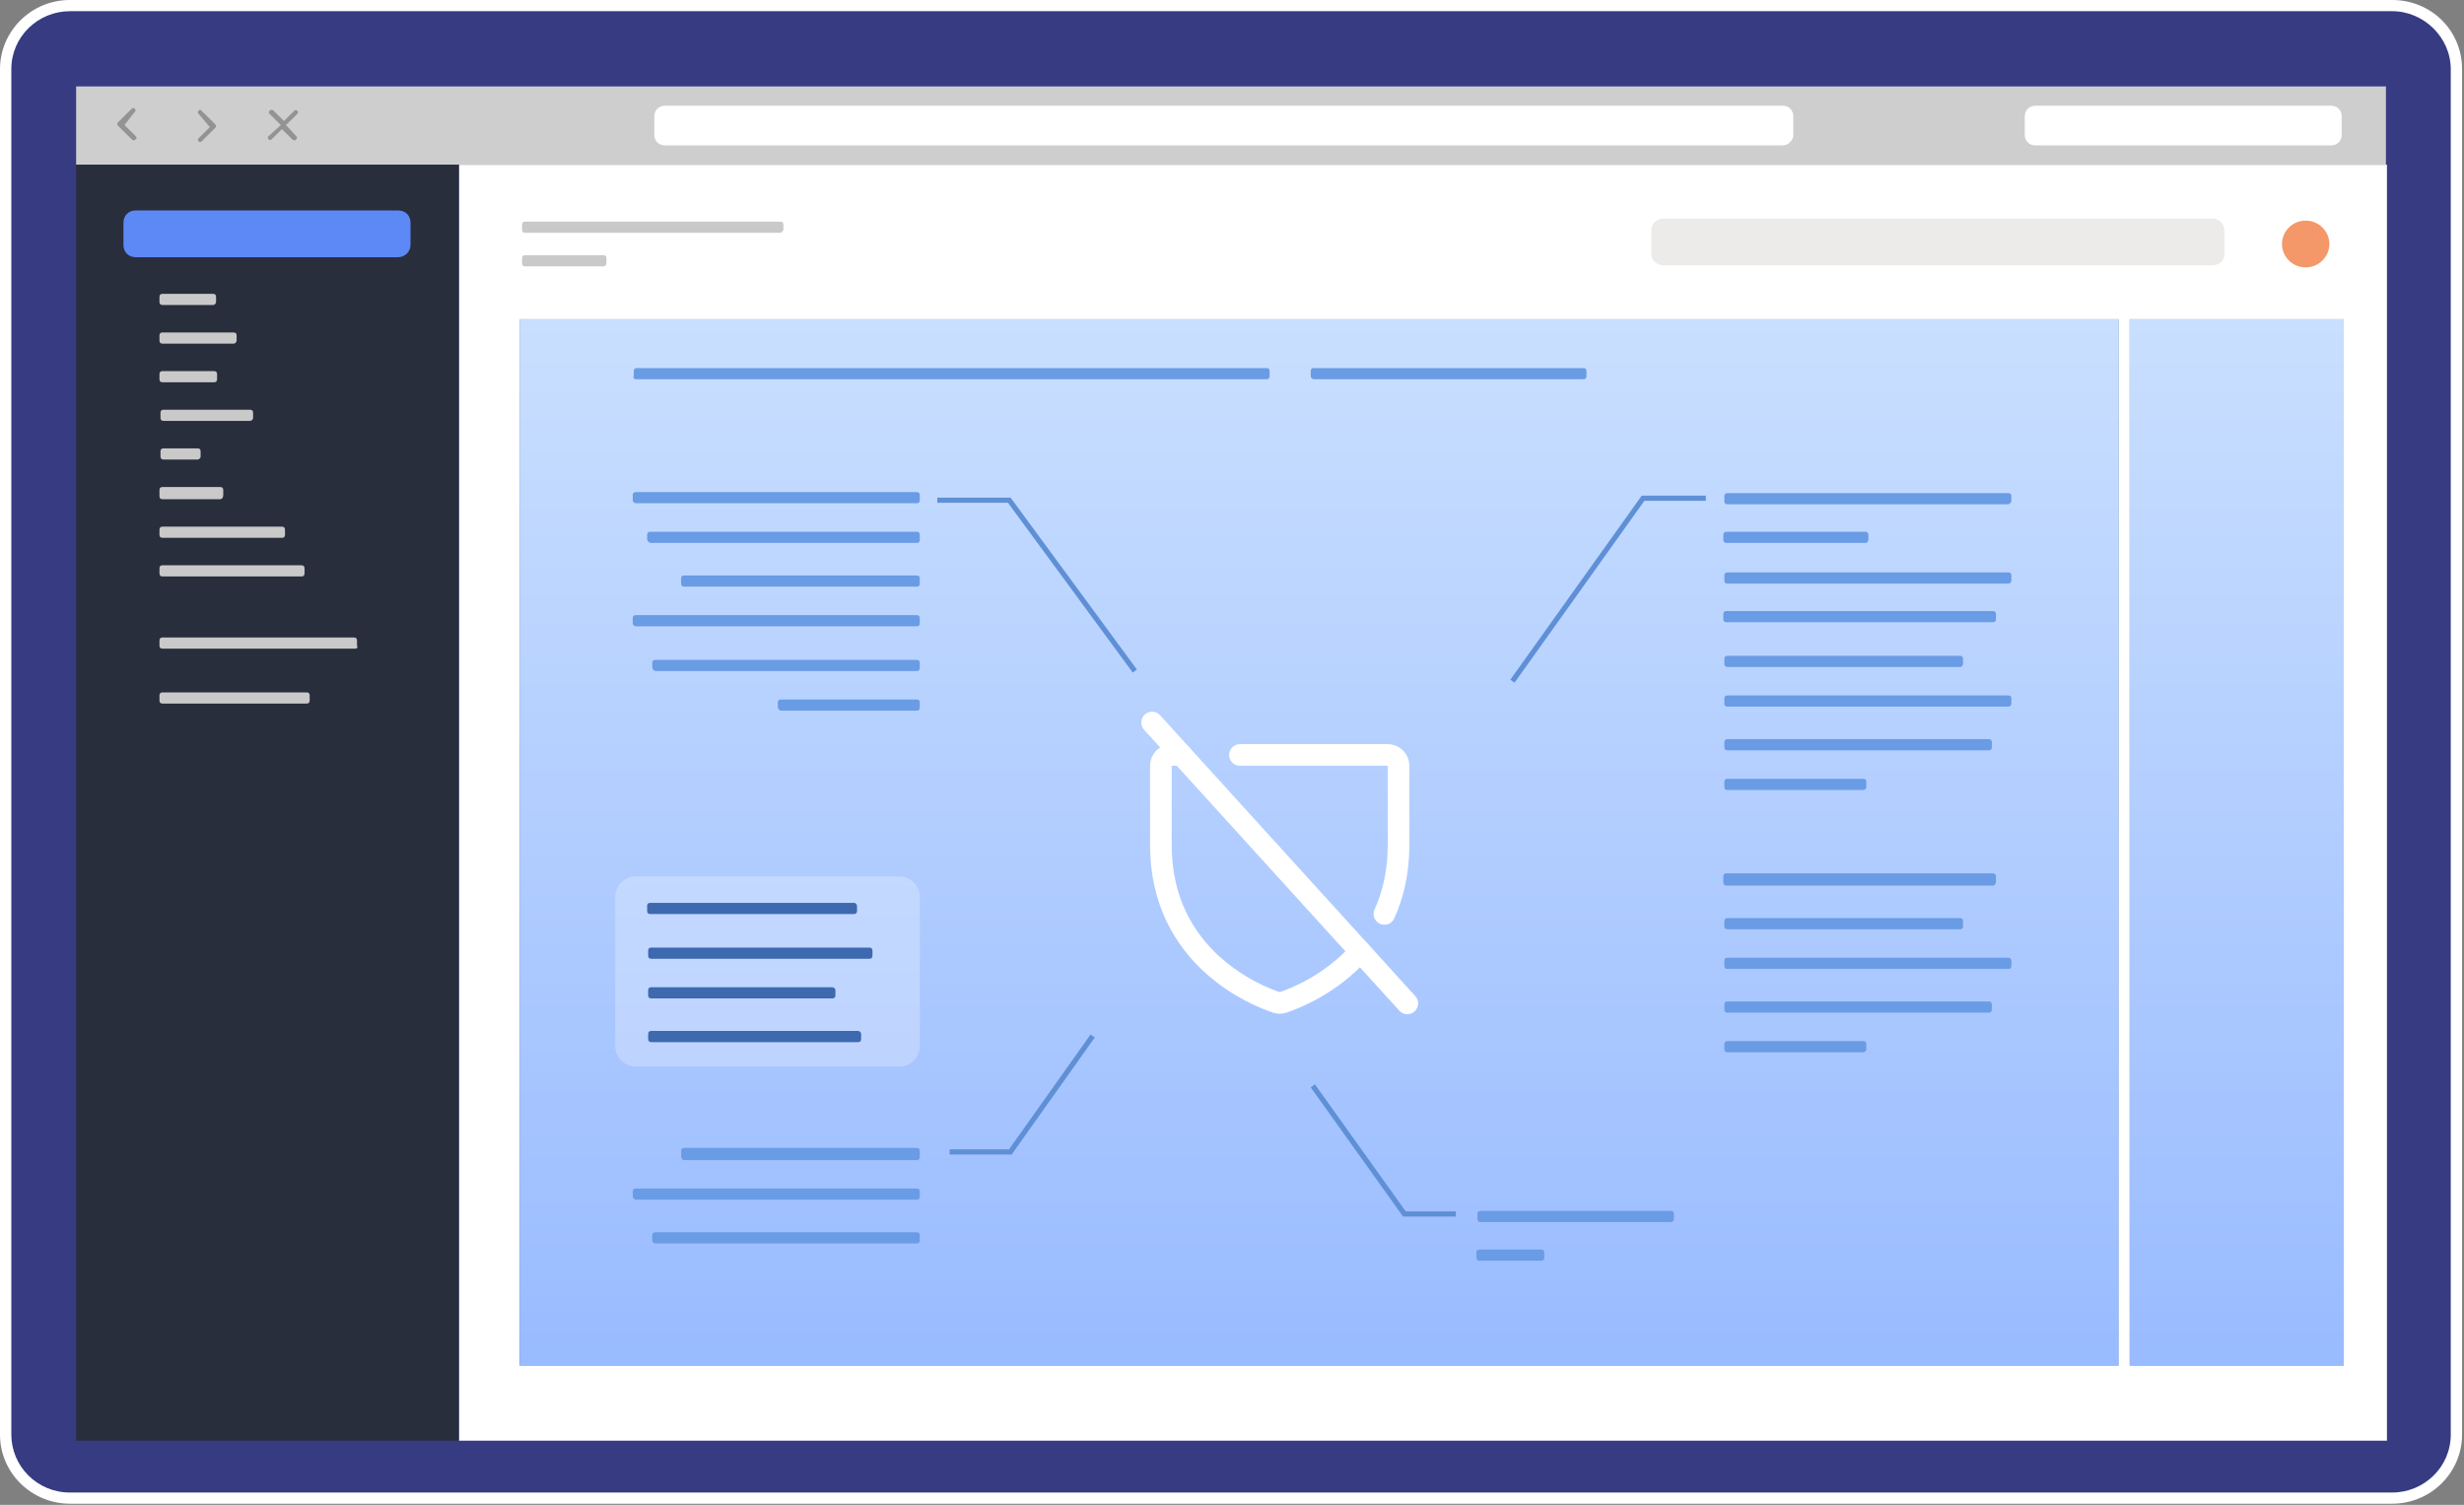
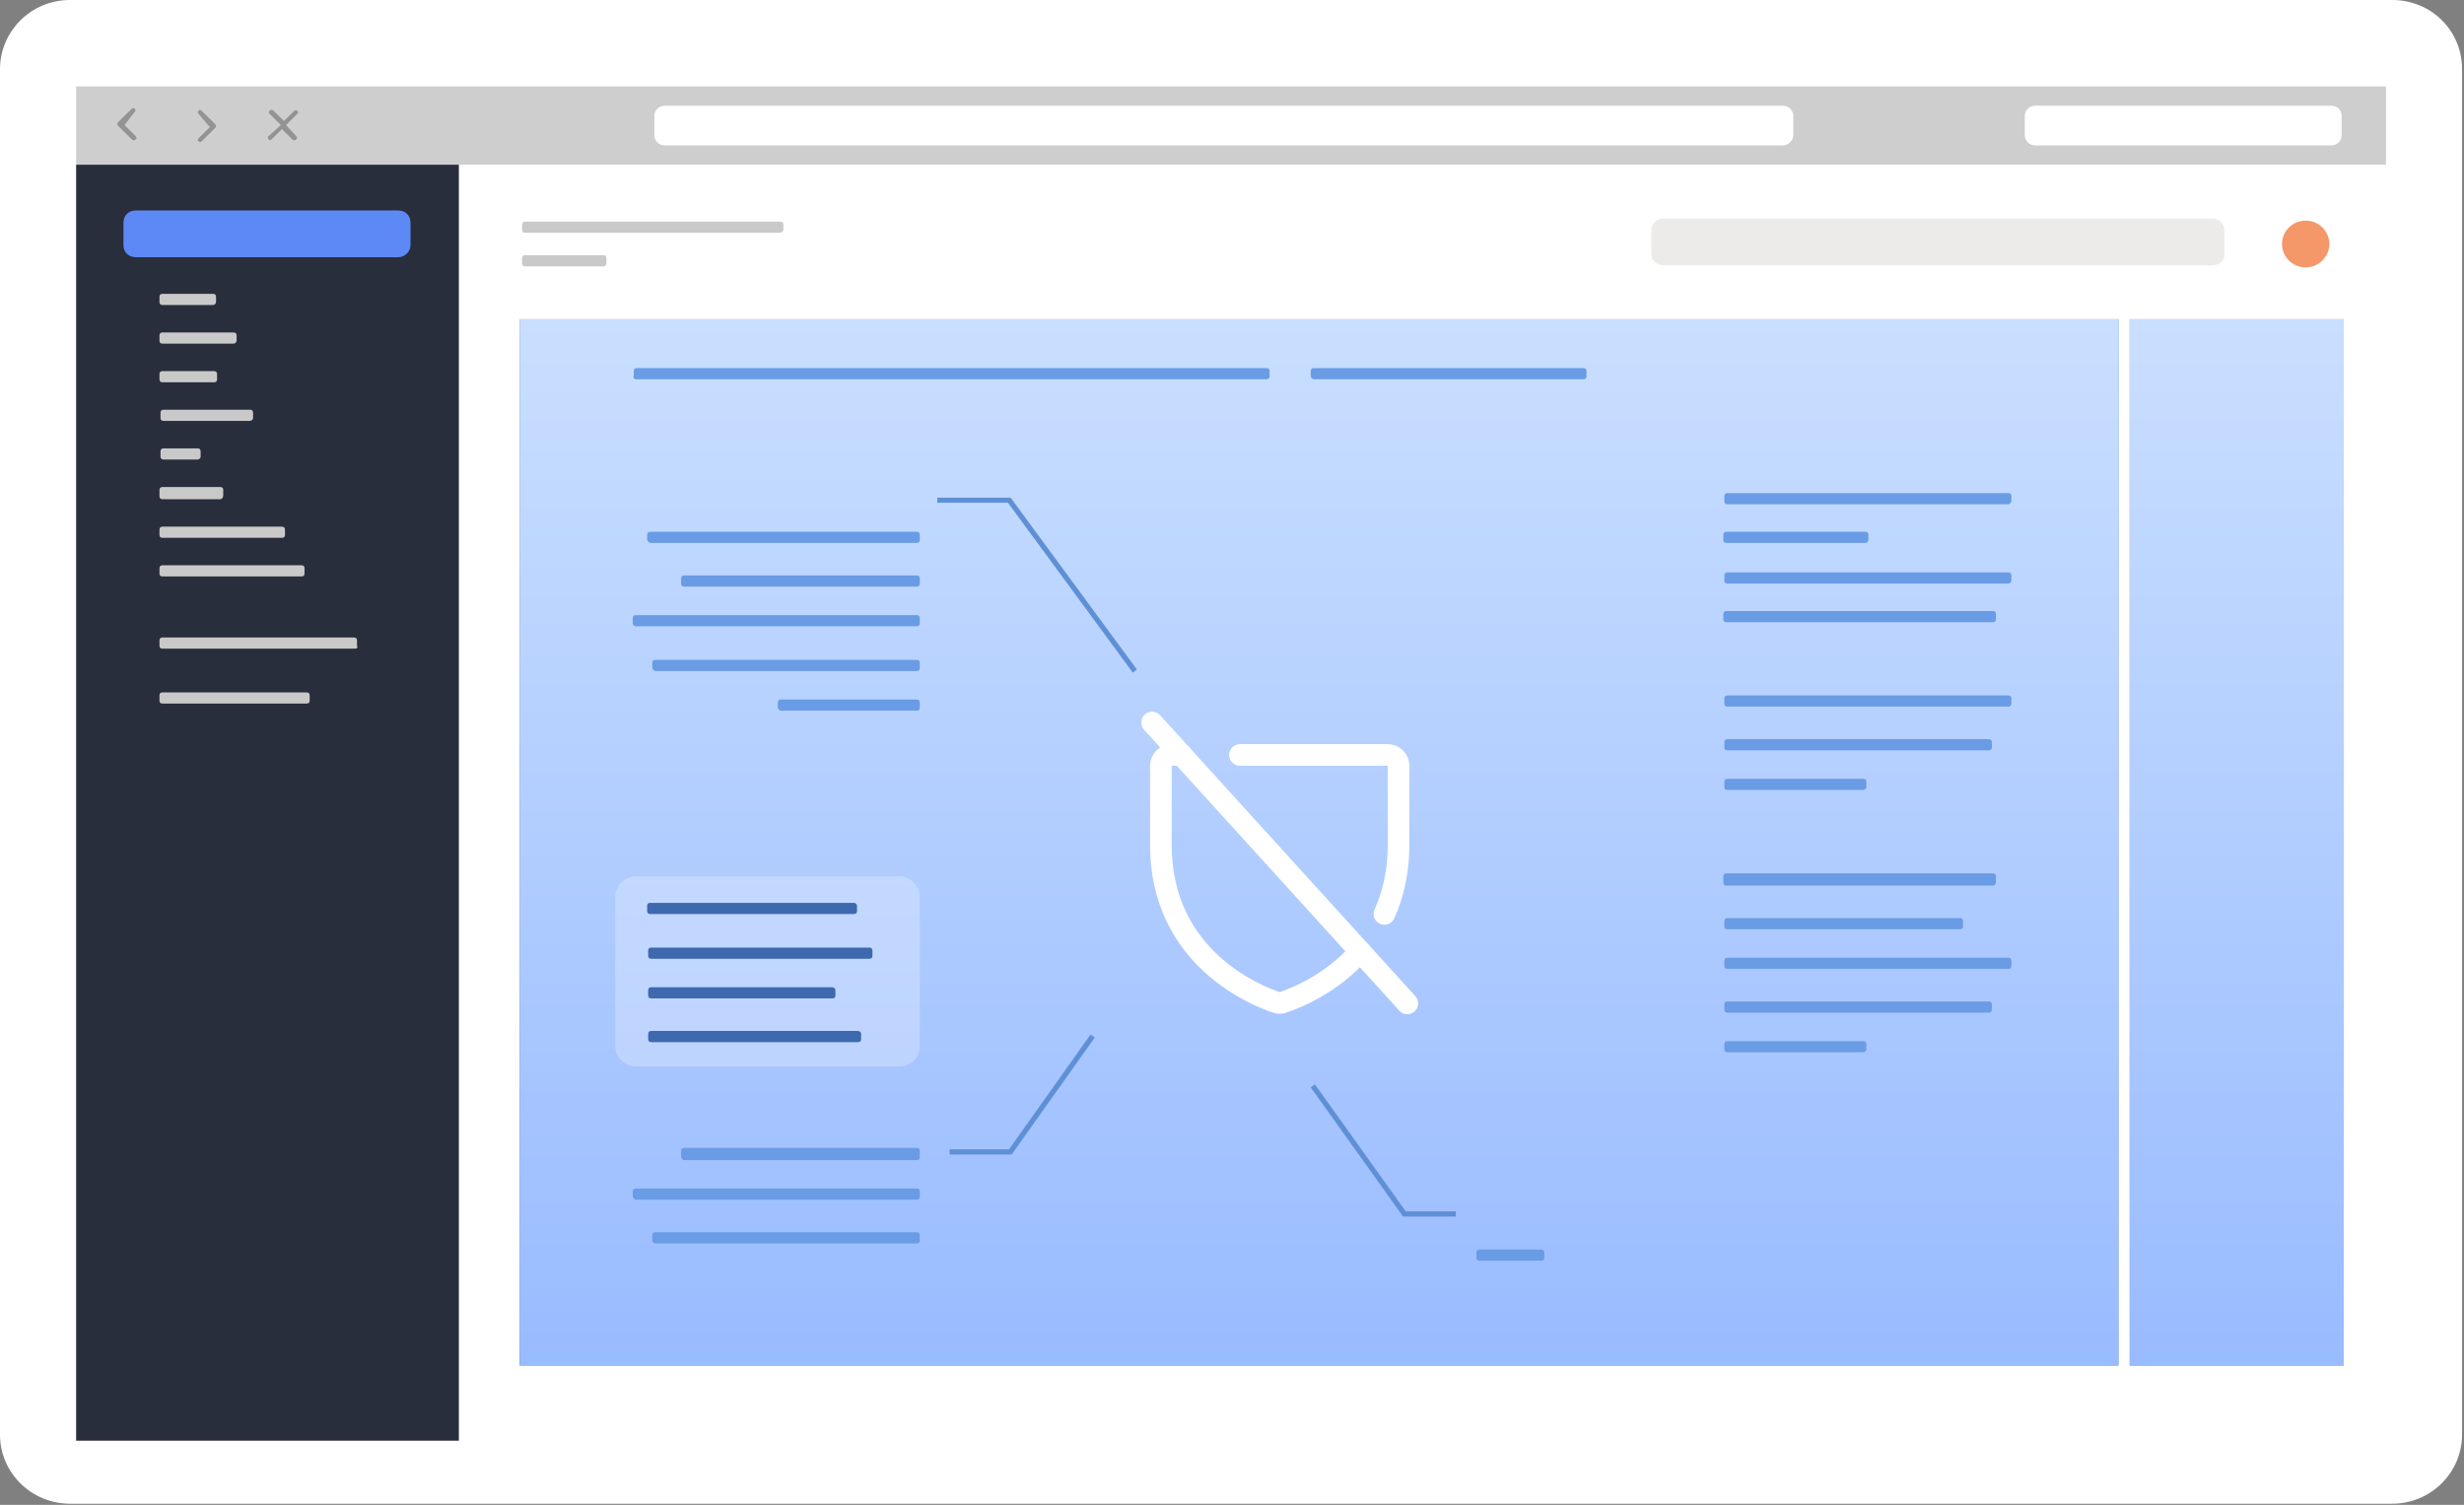
<svg xmlns="http://www.w3.org/2000/svg" width="316" height="193" viewBox="0 0 316 193" fill="none">
  <rect x="0" y="0" width="316" height="193" fill="#808080" stroke="none" />
  <path d="M306.78 0H8.973C3.958 0 0 4.042 0 8.867V183.982C0 188.937 4.09 192.849 8.973 192.849H306.78C311.794 192.849 315.753 188.806 315.753 183.982V8.867C315.753 3.912 311.794 0 306.78 0Z" fill="white" />
-   <path d="M306.781 1.435H8.973C4.883 1.435 1.452 4.694 1.452 8.867V183.982C1.452 188.024 4.751 191.415 8.973 191.415H306.781C310.871 191.415 314.302 188.155 314.302 183.982V8.867C314.302 4.825 310.871 1.435 306.781 1.435Z" fill="#373B82" />
  <path d="M306.119 21.123H58.848V184.764H306.119V21.123Z" fill="white" />
  <path d="M305.987 11.082H9.763V21.122H305.987V11.082Z" fill="#CECECE" />
  <path d="M228.665 18.645H85.237C84.446 18.645 83.918 17.993 83.918 17.341V14.864C83.918 14.081 84.578 13.56 85.237 13.56H228.665C229.457 13.56 229.985 14.211 229.985 14.864V17.341C229.985 17.993 229.325 18.645 228.665 18.645Z" fill="white" />
  <path d="M298.994 18.645H260.992C260.201 18.645 259.673 17.993 259.673 17.341V14.864C259.673 14.081 260.333 13.56 260.992 13.56H298.994C299.785 13.56 300.313 14.211 300.313 14.864V17.341C300.313 17.993 299.785 18.645 298.994 18.645Z" fill="white" />
  <path d="M17.152 17.992C17.02 17.992 17.02 17.992 16.888 17.862L15.173 16.167C15.173 16.167 15.041 16.037 15.041 15.906C15.041 15.776 15.041 15.776 15.173 15.645L16.888 13.95C17.02 13.82 17.152 13.82 17.284 13.95C17.416 14.081 17.416 14.211 17.284 14.341L15.965 16.037L17.416 17.471C17.548 17.601 17.548 17.732 17.416 17.862C17.284 17.992 17.152 17.992 17.152 17.992Z" fill="#939393" />
  <path d="M25.596 14.082C25.728 14.082 25.728 14.082 25.86 14.212L27.575 15.908C27.575 15.908 27.707 16.038 27.707 16.168C27.707 16.299 27.707 16.299 27.575 16.429L25.86 18.124C25.728 18.255 25.596 18.255 25.464 18.124C25.332 17.994 25.332 17.863 25.464 17.733L26.916 16.299L25.464 14.604C25.332 14.473 25.332 14.343 25.464 14.212L25.596 14.082Z" fill="#939393" />
  <path d="M36.68 16.038L38.131 14.604C38.263 14.473 38.263 14.343 38.131 14.212C37.999 14.082 37.867 14.082 37.736 14.212L36.416 15.516L35.097 14.212C35.097 14.212 34.965 14.082 34.833 14.082C34.701 14.082 34.701 14.082 34.569 14.212C34.437 14.343 34.437 14.473 34.569 14.604L36.02 16.038L34.437 17.472C34.305 17.603 34.305 17.733 34.437 17.863C34.569 17.994 34.701 17.994 34.833 17.863L36.152 16.559L37.472 17.863C37.472 17.863 37.604 17.994 37.736 17.994C37.867 17.994 37.867 17.994 37.999 17.863C38.131 17.733 38.131 17.603 37.999 17.472L36.68 16.038Z" fill="#939393" />
  <path d="M271.68 40.942H66.632V175.115H271.68V40.942Z" fill="#3E69AF" />
  <path d="M271.68 40.942H66.632V175.115H271.68V40.942Z" fill="url(#paint0_linear_596_2423)" />
  <path d="M147.753 92.662L180.483 128.683" stroke="white" stroke-width="2.771" stroke-linecap="round" stroke-linejoin="round" />
  <path d="M174.429 122.02C170.693 126.27 165.969 128.079 164.544 128.552C164.268 128.647 163.969 128.647 163.693 128.552C161.227 127.734 148.879 122.914 148.879 108.364V98.205C148.879 97.837 149.025 97.485 149.285 97.225C149.545 96.965 149.897 96.819 150.264 96.819H151.53" stroke="white" stroke-width="2.771" stroke-linecap="round" stroke-linejoin="round" />
  <path d="M159.019 96.819H177.974C178.341 96.819 178.694 96.965 178.953 97.225C179.213 97.485 179.359 97.837 179.359 98.205V108.364C179.359 111.843 178.653 114.765 177.546 117.209" stroke="white" stroke-width="2.771" stroke-linecap="round" stroke-linejoin="round" />
  <path d="M300.577 40.942H273.132V175.115H300.577V40.942Z" fill="#3E69AF" />
  <path d="M300.577 40.942H273.132V175.115H300.577V40.942Z" fill="url(#paint1_linear_596_2423)" />
  <path d="M58.847 21.123H9.763V184.764H58.847V21.123Z" fill="#292E3D" />
  <path d="M257.561 64.675H221.539C221.276 64.675 221.144 64.545 221.144 64.284V63.632C221.144 63.372 221.276 63.241 221.539 63.241H257.561C257.825 63.241 257.957 63.372 257.957 63.632V64.284C257.957 64.415 257.693 64.675 257.561 64.675Z" fill="#6A9CE5" />
  <path d="M239.221 69.63H221.408C221.144 69.63 221.012 69.499 221.012 69.238V68.587C221.012 68.326 221.144 68.195 221.408 68.195H239.221C239.485 68.195 239.616 68.326 239.616 68.587V69.238C239.616 69.369 239.485 69.63 239.221 69.63Z" fill="#6A9CE5" />
-   <path d="M214.283 156.731H189.872C189.609 156.731 189.477 156.601 189.477 156.34V155.688C189.477 155.427 189.609 155.297 189.872 155.297H214.283C214.547 155.297 214.679 155.427 214.679 155.688V156.34C214.679 156.601 214.415 156.731 214.283 156.731Z" fill="#6A9CE5" />
  <path d="M197.657 161.685H189.74C189.476 161.685 189.344 161.555 189.344 161.294V160.642C189.344 160.381 189.476 160.251 189.74 160.251H197.657C197.92 160.251 198.052 160.381 198.052 160.642V161.294C198.052 161.555 197.92 161.685 197.657 161.685Z" fill="#6A9CE5" />
  <path d="M145.537 86.059L129.44 64.153H120.203" stroke="#5F90D6" stroke-width="0.664" />
  <path d="M140.128 132.869L129.572 147.734H121.787" stroke="#5F90D6" stroke-width="0.664" />
  <path d="M168.364 139.258L180.108 155.687H186.705" stroke="#5F90D6" stroke-width="0.664" />
-   <path d="M193.962 87.363L210.719 63.893H218.768" stroke="#5F90D6" stroke-width="0.664" />
-   <path d="M81.542 64.544H117.564C117.828 64.544 117.96 64.413 117.96 64.153V63.501C117.96 63.24 117.828 63.109 117.564 63.109H81.542C81.278 63.109 81.147 63.24 81.147 63.501V64.153C81.147 64.413 81.41 64.544 81.542 64.544Z" fill="#6A9CE5" />
  <path d="M81.543 48.636H162.427C162.691 48.636 162.823 48.506 162.823 48.245V47.593C162.823 47.333 162.691 47.202 162.427 47.202H81.675C81.411 47.202 81.279 47.333 81.279 47.593V48.245C81.147 48.506 81.411 48.636 81.543 48.636Z" fill="#6A9CE5" />
  <path d="M168.495 48.636H203.066C203.33 48.636 203.462 48.506 203.462 48.245V47.593C203.462 47.333 203.33 47.202 203.066 47.202H168.495C168.232 47.202 168.1 47.333 168.1 47.593V48.245C168.1 48.506 168.364 48.636 168.495 48.636Z" fill="#6A9CE5" />
  <path d="M83.522 69.63H117.565C117.829 69.63 117.961 69.499 117.961 69.238V68.587C117.961 68.326 117.829 68.195 117.565 68.195H83.39C83.126 68.195 82.994 68.326 82.994 68.587V69.238C83.126 69.499 83.258 69.63 83.522 69.63Z" fill="#6A9CE5" />
  <path d="M87.745 75.236H117.565C117.829 75.236 117.961 75.106 117.961 74.845V74.193C117.961 73.932 117.829 73.802 117.565 73.802H87.745C87.481 73.802 87.349 73.932 87.349 74.193V74.845C87.349 75.106 87.481 75.236 87.745 75.236Z" fill="#6A9CE5" />
  <path d="M81.542 80.322H117.564C117.828 80.322 117.96 80.192 117.96 79.931V79.279C117.96 79.018 117.828 78.888 117.564 78.888H81.542C81.278 78.888 81.147 79.018 81.147 79.279V79.931C81.147 80.192 81.41 80.322 81.542 80.322Z" fill="#6A9CE5" />
  <path d="M84.049 86.059H117.564C117.828 86.059 117.96 85.929 117.96 85.668V85.016C117.96 84.755 117.828 84.625 117.564 84.625H84.049C83.785 84.625 83.653 84.755 83.653 85.016V85.668C83.653 85.799 83.917 86.059 84.049 86.059Z" fill="#6A9CE5" />
  <path d="M87.745 148.778H117.565C117.829 148.778 117.961 148.647 117.961 148.386V147.604C117.961 147.343 117.829 147.213 117.565 147.213H87.745C87.481 147.213 87.349 147.343 87.349 147.604V148.256C87.349 148.517 87.481 148.778 87.745 148.778Z" fill="#6A9CE5" />
  <path d="M81.542 153.863H117.564C117.828 153.863 117.96 153.733 117.96 153.472V152.82C117.96 152.559 117.828 152.429 117.564 152.429H81.542C81.278 152.429 81.147 152.559 81.147 152.82V153.472C81.147 153.602 81.41 153.863 81.542 153.863Z" fill="#6A9CE5" />
  <path d="M84.049 159.469H117.564C117.828 159.469 117.96 159.339 117.96 159.078V158.426C117.96 158.166 117.828 158.035 117.564 158.035H84.049C83.785 158.035 83.653 158.166 83.653 158.426V159.078C83.653 159.339 83.917 159.469 84.049 159.469Z" fill="#6A9CE5" />
  <path d="M100.147 91.144H117.564C117.828 91.144 117.96 91.014 117.96 90.753V90.101C117.96 89.84 117.828 89.71 117.564 89.71H100.147C99.883 89.71 99.751 89.84 99.751 90.101V90.753C99.751 90.883 100.015 91.144 100.147 91.144Z" fill="#6A9CE5" />
  <path d="M257.561 74.844H221.539C221.276 74.844 221.144 74.714 221.144 74.453V73.801C221.144 73.54 221.276 73.41 221.539 73.41H257.561C257.825 73.41 257.957 73.54 257.957 73.801V74.453C257.957 74.584 257.825 74.844 257.561 74.844Z" fill="#6A9CE5" />
  <path d="M255.582 79.8H221.408C221.144 79.8 221.012 79.67 221.012 79.409V78.757C221.012 78.497 221.144 78.366 221.408 78.366H255.582C255.846 78.366 255.978 78.497 255.978 78.757V79.409C255.978 79.67 255.846 79.8 255.582 79.8Z" fill="#6A9CE5" />
-   <path d="M251.36 85.537H221.539C221.276 85.537 221.144 85.406 221.144 85.146V84.494C221.144 84.233 221.276 84.103 221.539 84.103H251.36C251.624 84.103 251.756 84.233 251.756 84.494V85.146C251.756 85.276 251.624 85.537 251.36 85.537Z" fill="#6A9CE5" />
  <path d="M257.561 90.622H221.539C221.276 90.622 221.144 90.491 221.144 90.231V89.579C221.144 89.318 221.276 89.188 221.539 89.188H257.561C257.825 89.188 257.957 89.318 257.957 89.579V90.231C257.957 90.361 257.825 90.622 257.561 90.622Z" fill="#6A9CE5" />
  <path d="M255.054 96.229H221.539C221.276 96.229 221.144 96.099 221.144 95.838V95.186C221.144 94.925 221.276 94.795 221.539 94.795H255.054C255.318 94.795 255.45 94.925 255.45 95.186V95.838C255.45 96.099 255.318 96.229 255.054 96.229Z" fill="#6A9CE5" />
  <path d="M238.957 101.314H221.539C221.276 101.314 221.144 101.184 221.144 100.923V100.271C221.144 100.01 221.276 99.88 221.539 99.88H238.957C239.221 99.88 239.352 100.01 239.352 100.271V100.923C239.352 101.184 239.089 101.314 238.957 101.314Z" fill="#6A9CE5" />
  <path d="M255.582 113.572H221.408C221.144 113.572 221.012 113.441 221.012 113.18V112.398C221.012 112.137 221.144 112.007 221.408 112.007H255.582C255.846 112.007 255.978 112.137 255.978 112.398V113.05C255.978 113.311 255.846 113.572 255.582 113.572Z" fill="#6A9CE5" />
  <path d="M251.36 119.178H221.539C221.276 119.178 221.144 119.048 221.144 118.787V118.135C221.144 117.875 221.276 117.744 221.539 117.744H251.36C251.624 117.744 251.756 117.875 251.756 118.135V118.787C251.756 119.048 251.624 119.178 251.36 119.178Z" fill="#6A9CE5" />
  <path d="M257.561 124.263H221.539C221.276 124.263 221.144 124.133 221.144 123.872V123.22C221.144 122.959 221.276 122.829 221.539 122.829H257.561C257.825 122.829 257.957 122.959 257.957 123.22V123.872C257.957 124.133 257.825 124.263 257.561 124.263Z" fill="#6A9CE5" />
  <path d="M255.054 129.87H221.539C221.276 129.87 221.144 129.739 221.144 129.479V128.827C221.144 128.566 221.276 128.436 221.539 128.436H255.054C255.318 128.436 255.45 128.566 255.45 128.827V129.479C255.45 129.739 255.318 129.87 255.054 129.87Z" fill="#6A9CE5" />
  <path d="M238.957 134.955H221.539C221.276 134.955 221.144 134.824 221.144 134.564V133.912C221.144 133.651 221.276 133.521 221.539 133.521H238.957C239.221 133.521 239.352 133.651 239.352 133.912V134.564C239.352 134.824 239.089 134.955 238.957 134.955Z" fill="#6A9CE5" />
  <path d="M115.321 112.397H81.542C80.091 112.397 78.903 113.571 78.903 115.005V134.173C78.903 135.607 80.091 136.781 81.542 136.781H115.321C116.773 136.781 117.96 135.607 117.96 134.173V115.005C117.96 113.571 116.773 112.397 115.321 112.397Z" fill="white" fill-opacity="0.25" />
  <path d="M110.043 132.217H83.521C83.257 132.217 83.125 132.347 83.125 132.608V133.26C83.125 133.521 83.257 133.651 83.521 133.651H110.043C110.306 133.651 110.438 133.521 110.438 133.26V132.608C110.438 132.347 110.174 132.217 110.043 132.217Z" fill="#3E69AF" />
  <path d="M106.744 126.611H83.521C83.257 126.611 83.125 126.742 83.125 127.002V127.654C83.125 127.915 83.257 128.046 83.521 128.046H106.744C107.008 128.046 107.14 127.915 107.14 127.654V127.002C107.14 126.742 106.876 126.611 106.744 126.611Z" fill="#3E69AF" />
  <path d="M111.494 121.525H83.521C83.257 121.525 83.125 121.656 83.125 121.917V122.569C83.125 122.829 83.257 122.96 83.521 122.96H111.494C111.758 122.96 111.89 122.829 111.89 122.569V121.917C111.89 121.656 111.758 121.525 111.494 121.525Z" fill="#3E69AF" />
  <path d="M109.516 115.788H83.39C83.126 115.788 82.994 115.918 82.994 116.179V116.831C82.994 117.092 83.126 117.222 83.39 117.222H109.516C109.78 117.222 109.912 117.092 109.912 116.831V116.179C109.912 116.049 109.78 115.788 109.516 115.788Z" fill="#3E69AF" />
  <path d="M51.062 32.988H17.415C16.492 32.988 15.832 32.336 15.832 31.424V28.555C15.832 27.642 16.492 26.99 17.415 26.99H51.062C51.986 26.99 52.646 27.642 52.646 28.555V31.424C52.646 32.336 51.854 32.988 51.062 32.988Z" fill="#5D89F7" />
  <path d="M27.312 39.117H20.847C20.583 39.117 20.451 38.986 20.451 38.726V38.074C20.451 37.813 20.583 37.683 20.847 37.683H27.312C27.576 37.683 27.708 37.813 27.708 38.074V38.726C27.708 38.856 27.576 39.117 27.312 39.117Z" fill="#C9C9C9" />
  <path d="M25.333 58.936H20.979C20.715 58.936 20.583 58.806 20.583 58.545V57.893C20.583 57.632 20.715 57.502 20.979 57.502H25.333C25.597 57.502 25.729 57.632 25.729 57.893V58.545C25.729 58.806 25.465 58.936 25.333 58.936Z" fill="#C9C9C9" />
  <path d="M29.951 44.071H20.847C20.583 44.071 20.451 43.941 20.451 43.68V43.028C20.451 42.767 20.583 42.637 20.847 42.637H29.951C30.215 42.637 30.347 42.767 30.347 43.028V43.68C30.347 43.81 30.215 44.071 29.951 44.071Z" fill="#C9C9C9" />
  <path d="M27.444 49.027H20.847C20.583 49.027 20.451 48.897 20.451 48.636V47.984C20.451 47.723 20.583 47.593 20.847 47.593H27.444C27.708 47.593 27.84 47.723 27.84 47.984V48.636C27.84 48.897 27.708 49.027 27.444 49.027Z" fill="#C9C9C9" />
  <path d="M32.062 53.979H20.979C20.715 53.979 20.583 53.849 20.583 53.588V52.936C20.583 52.675 20.715 52.545 20.979 52.545H32.062C32.326 52.545 32.458 52.675 32.458 52.936V53.588C32.458 53.849 32.194 53.979 32.062 53.979Z" fill="#C9C9C9" />
  <path d="M28.236 64.022H20.847C20.583 64.022 20.451 63.891 20.451 63.631V62.848C20.451 62.587 20.583 62.457 20.847 62.457H28.236C28.5 62.457 28.632 62.587 28.632 62.848V63.5C28.632 63.761 28.5 64.022 28.236 64.022Z" fill="#C9C9C9" />
  <path d="M36.153 68.975H20.847C20.583 68.975 20.451 68.845 20.451 68.584V67.932C20.451 67.671 20.583 67.541 20.847 67.541H36.153C36.417 67.541 36.549 67.671 36.549 67.932V68.584C36.549 68.845 36.417 68.975 36.153 68.975Z" fill="#C9C9C9" />
  <path d="M38.66 73.93H20.847C20.583 73.93 20.451 73.8 20.451 73.539V72.887C20.451 72.626 20.583 72.496 20.847 72.496H38.66C38.924 72.496 39.056 72.626 39.056 72.887V73.539C39.056 73.8 38.924 73.93 38.66 73.93Z" fill="#C9C9C9" />
  <path d="M45.521 83.189H20.847C20.583 83.189 20.451 83.059 20.451 82.798V82.146C20.451 81.885 20.583 81.755 20.847 81.755H45.389C45.653 81.755 45.785 81.885 45.785 82.146V82.798C45.917 83.059 45.785 83.189 45.521 83.189Z" fill="#C9C9C9" />
  <path d="M39.32 90.23H20.847C20.583 90.23 20.451 90.1 20.451 89.839V89.187C20.451 88.926 20.583 88.796 20.847 88.796H39.32C39.584 88.796 39.716 88.926 39.716 89.187V89.839C39.716 90.1 39.584 90.23 39.32 90.23Z" fill="#C9C9C9" />
  <path d="M283.687 34.031H213.359C212.435 34.031 211.775 33.379 211.775 32.467V29.598C211.775 28.685 212.435 28.033 213.359 28.033H283.687C284.611 28.033 285.271 28.685 285.271 29.598V32.467C285.403 33.379 284.611 34.031 283.687 34.031Z" fill="#ECEBE9" />
  <path d="M295.694 34.291C297.37 34.291 298.729 32.948 298.729 31.292C298.729 29.636 297.37 28.293 295.694 28.293C294.018 28.293 292.659 29.636 292.659 31.292C292.659 32.948 294.018 34.291 295.694 34.291Z" fill="#F49769" />
  <path d="M100.071 29.858H67.348C67.084 29.858 66.952 29.728 66.952 29.467V28.815C66.952 28.554 67.084 28.424 67.348 28.424H100.071C100.335 28.424 100.467 28.554 100.467 28.815V29.467C100.467 29.597 100.203 29.858 100.071 29.858Z" fill="#C9C9C9" />
  <path d="M77.376 34.161H67.348C67.084 34.161 66.952 34.031 66.952 33.77V33.118C66.952 32.857 67.084 32.727 67.348 32.727H77.376C77.64 32.727 77.772 32.857 77.772 33.118V33.77C77.772 33.9 77.64 34.161 77.376 34.161Z" fill="#C9C9C9" />
  <defs>
    <linearGradient id="paint0_linear_596_2423" x1="66.632" y1="40.942" x2="66.632" y2="175.115" gradientUnits="userSpaceOnUse">
      <stop stop-color="#C9DFFF" />
      <stop offset="1" stop-color="#99BBFF" />
    </linearGradient>
    <linearGradient id="paint1_linear_596_2423" x1="273.132" y1="40.942" x2="273.132" y2="175.115" gradientUnits="userSpaceOnUse">
      <stop stop-color="#C9DFFF" />
      <stop offset="1" stop-color="#99BBFF" />
    </linearGradient>
  </defs>
</svg>